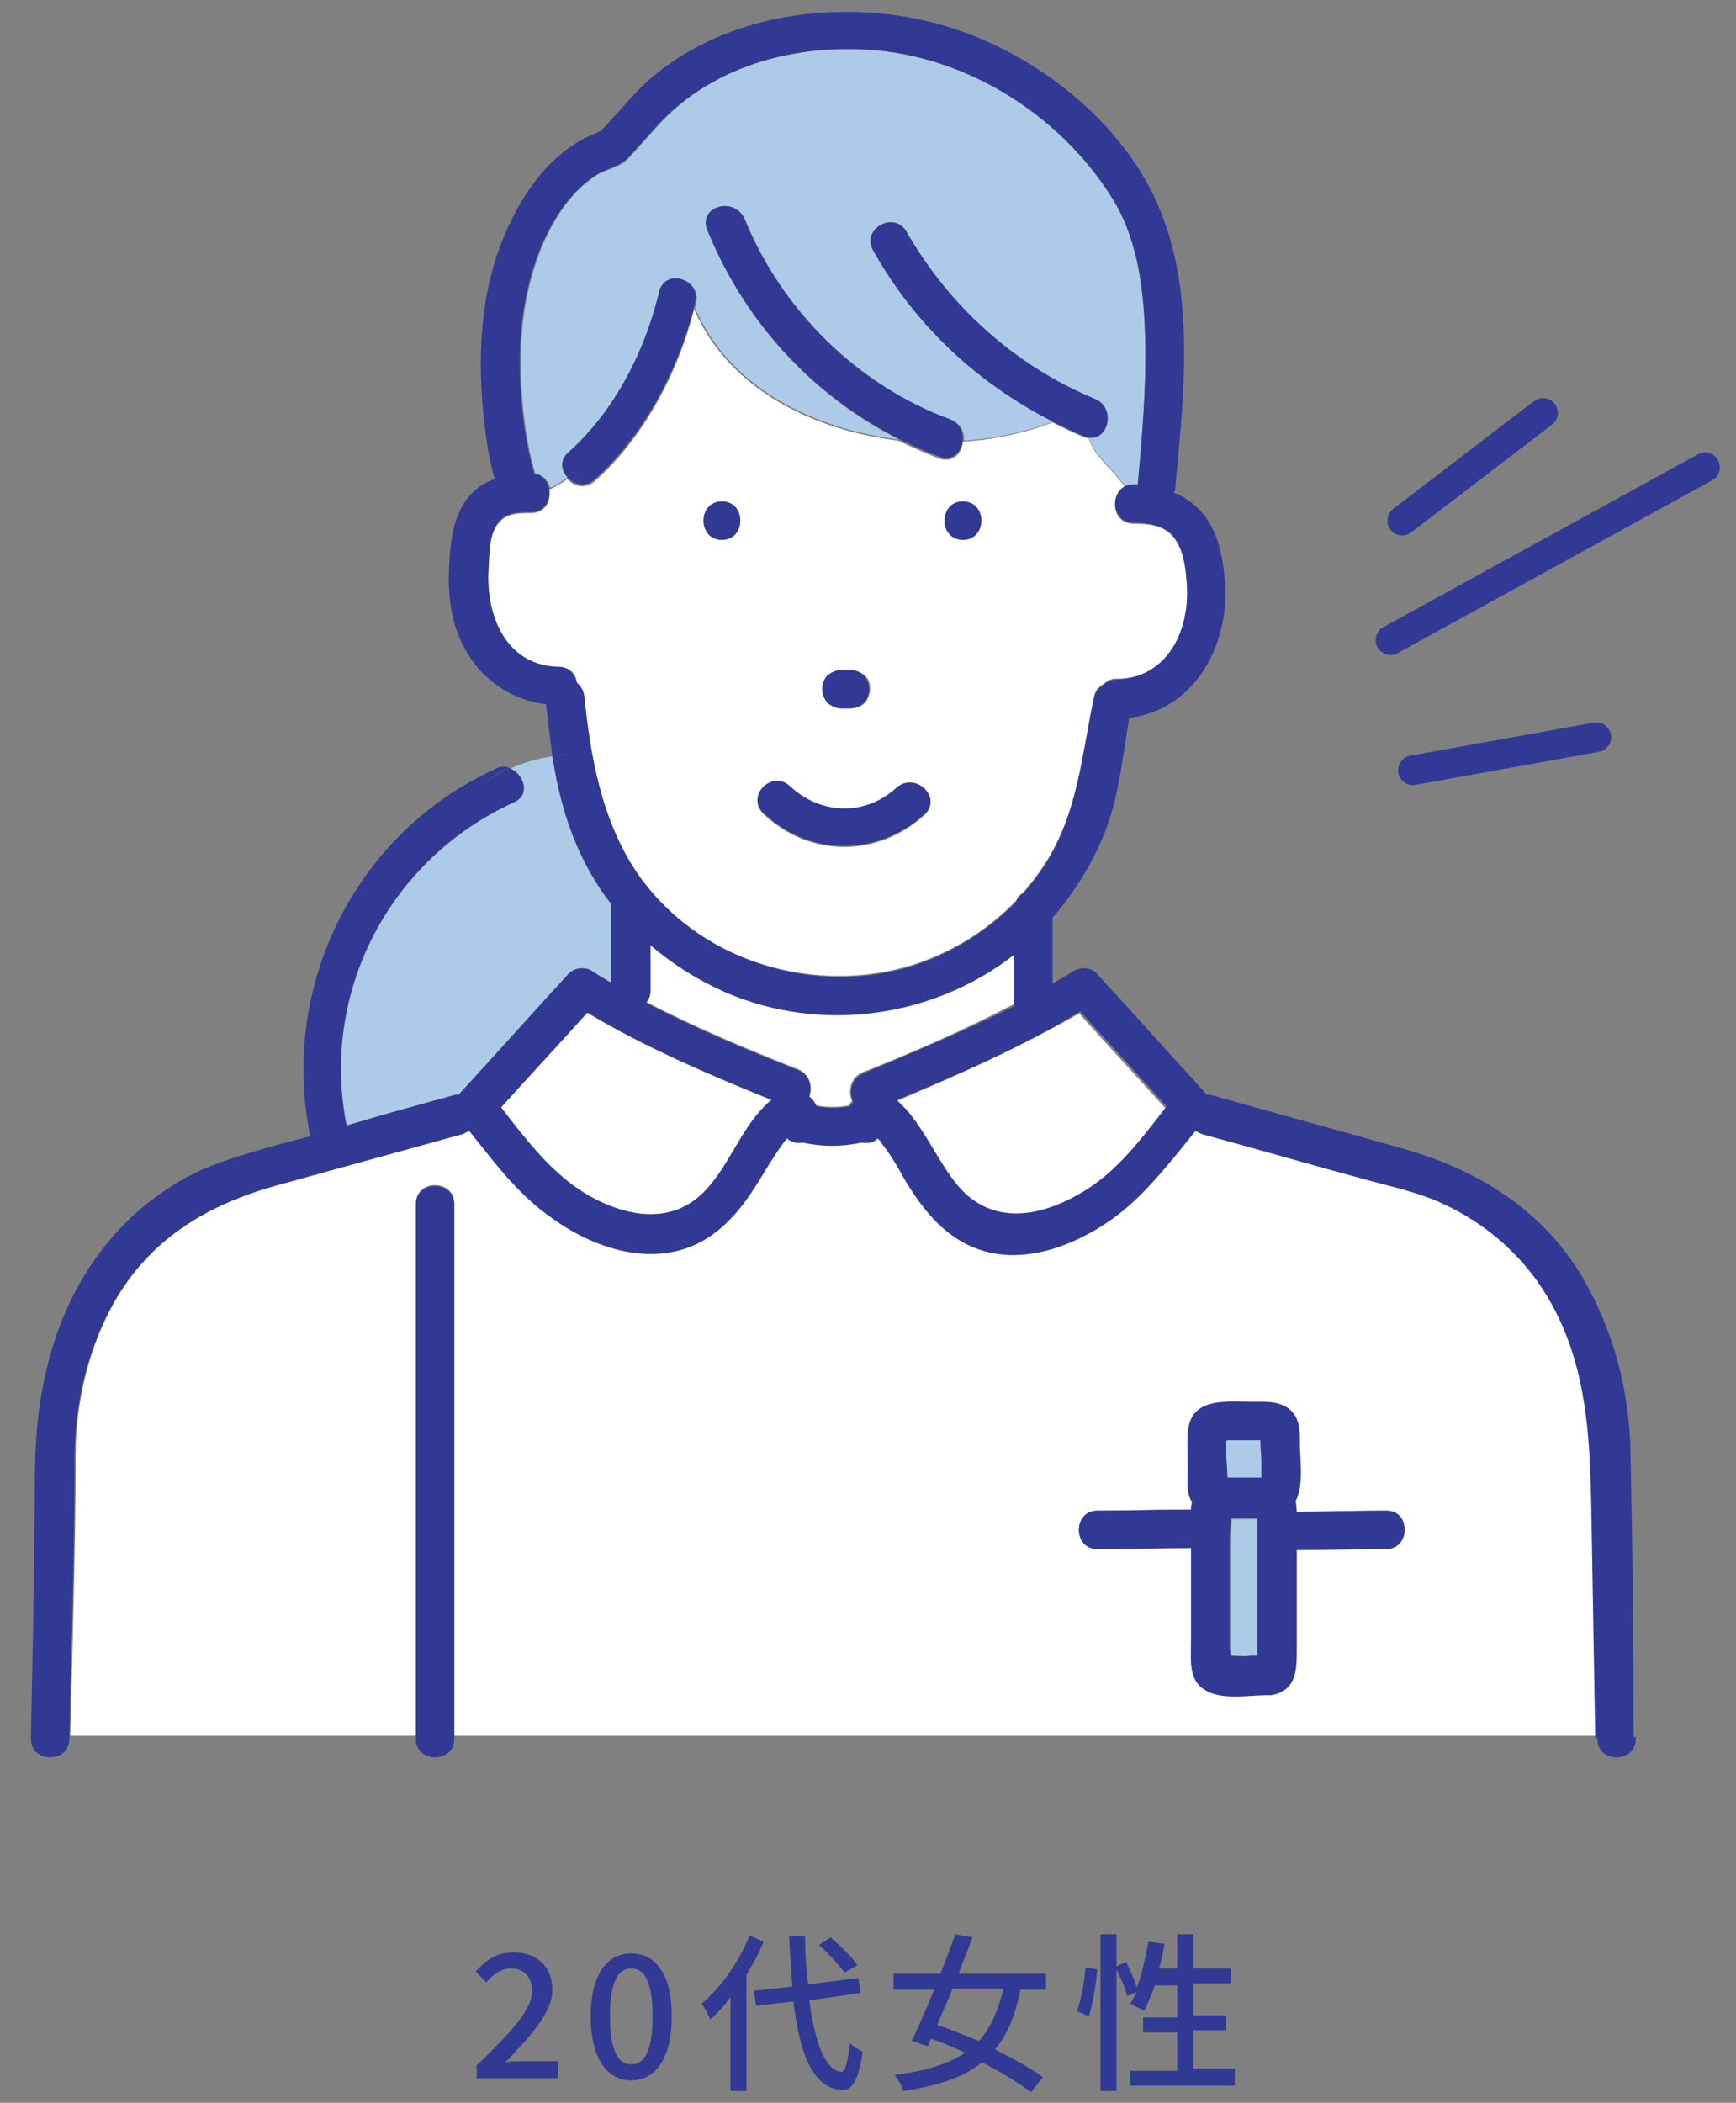
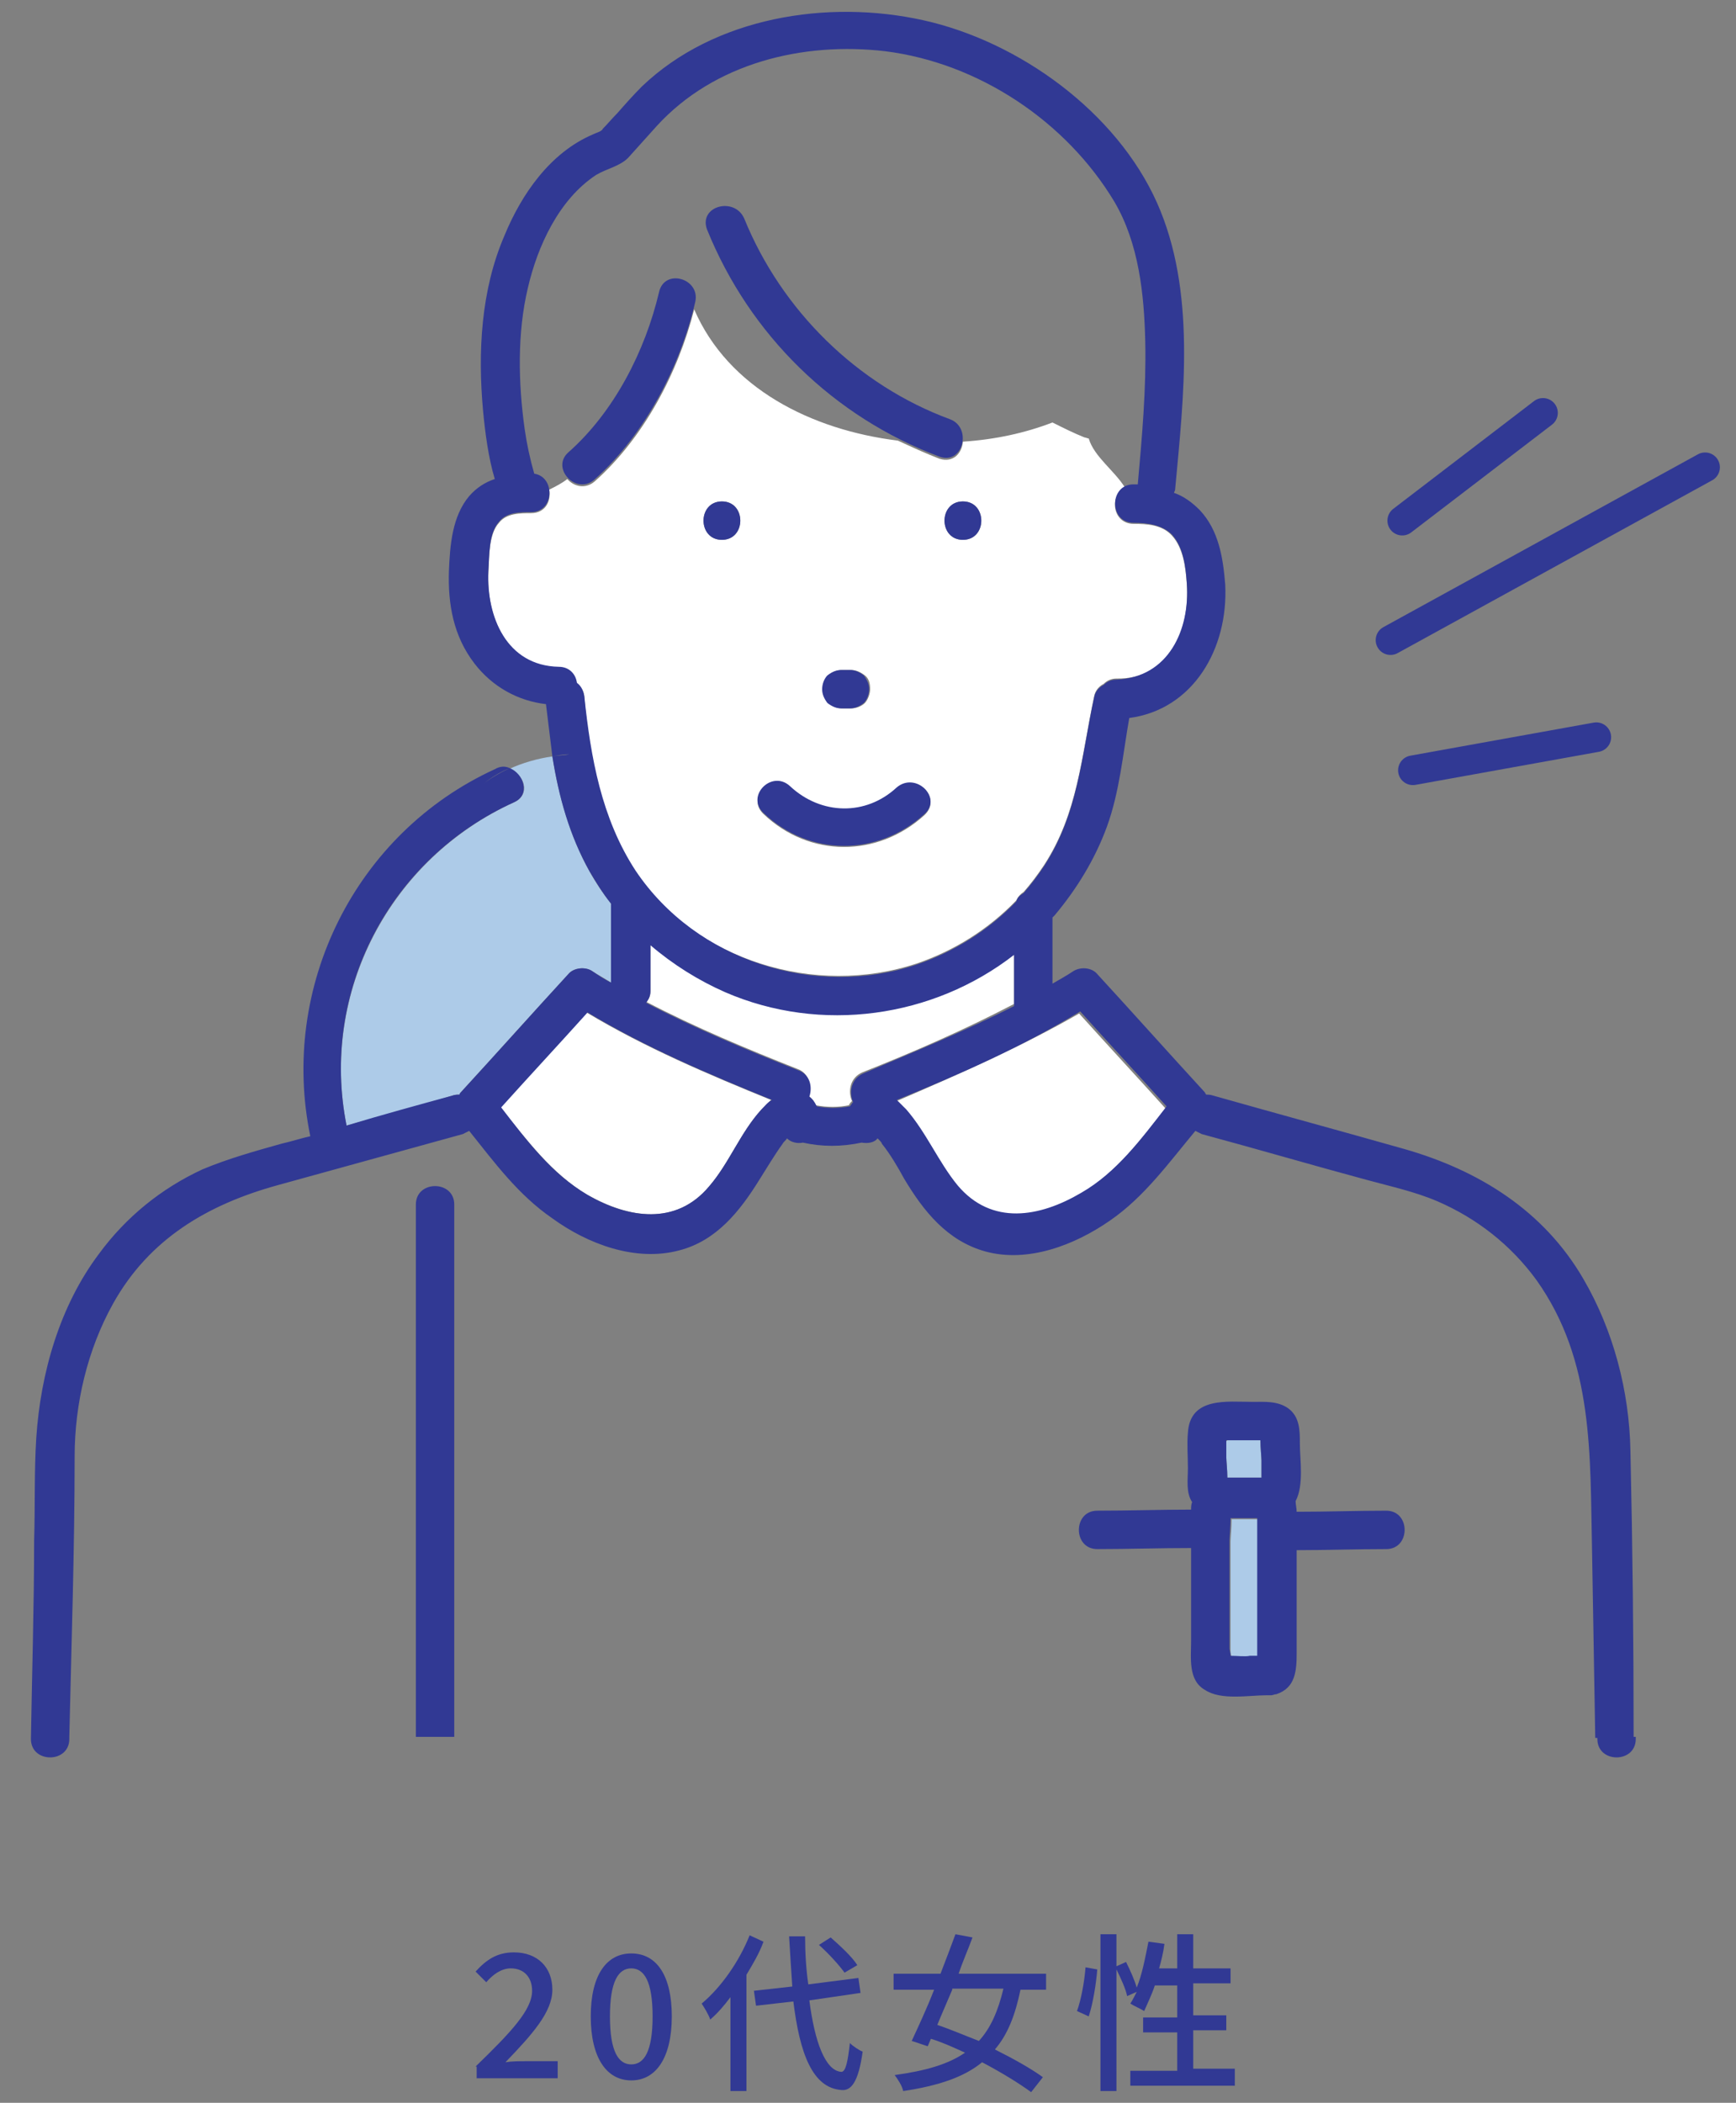
<svg xmlns="http://www.w3.org/2000/svg" version="1.1" id="レイヤー_1" x="0px" y="0px" viewBox="0 0 162.8 197.1" style="enable-background:new 0 0 162.8 197.1;" xml:space="preserve">
  <rect x="0" y="0" width="162.8" height="197.1" fill="#808080" stroke="none" />
  <style type="text/css">
	.st0{fill:#313994;}
	.st1{fill:#FFFFFF;}
	.st2{fill:#ADCBE8;}
	.st3{fill:none;stroke:#313994;stroke-width:2.778;stroke-linecap:round;stroke-miterlimit:10;}
</style>
  <g>
    <g>
      <g>
        <path class="st0" d="M44.6,193.7c3.3-3.2,5.3-5.3,5.3-7.1c0-1.2-0.7-2.1-2-2.1c-0.9,0-1.7,0.6-2.3,1.3l-1-1c1-1.1,2-1.8,3.6-1.8     c2.2,0,3.6,1.4,3.6,3.5c0,2.1-1.9,4.2-4.4,6.8c0.6-0.1,1.3-0.1,1.9-0.1h3v1.6h-7.6V193.7z" />
        <path class="st0" d="M55.4,189c0-3.9,1.5-5.9,3.8-5.9c2.4,0,3.8,2.1,3.8,5.9c0,3.9-1.5,6-3.8,6C56.9,195,55.4,192.9,55.4,189z      M61.2,189c0-3.3-0.8-4.5-2-4.5c-1.2,0-2,1.2-2,4.5s0.8,4.5,2,4.5C60.4,193.5,61.2,192.3,61.2,189z" />
        <path class="st0" d="M71.6,182c-0.4,1.1-1,2.1-1.6,3.1V196h-1.5v-8.8c-0.6,0.8-1.2,1.5-1.9,2.1c-0.1-0.4-0.6-1.2-0.8-1.5     c1.8-1.5,3.5-3.9,4.5-6.4L71.6,182z M75.9,187.5c0.5,3.9,1.5,6.6,3,6.7c0.4,0,0.6-0.9,0.8-2.7c0.3,0.3,0.9,0.7,1.2,0.8     c-0.4,2.9-1.1,3.7-2,3.6c-2.7-0.2-3.9-3.4-4.5-8.3l-3.5,0.4l-0.2-1.4l3.6-0.4c-0.1-1.5-0.2-3-0.3-4.7h1.5c0,1.6,0.1,3.1,0.3,4.5     l4.7-0.6l0.2,1.4L75.9,187.5z M79.2,184.9c-0.5-0.7-1.5-1.8-2.4-2.6l1.1-0.7c0.9,0.8,2,1.8,2.5,2.6L79.2,184.9z" />
        <path class="st0" d="M95.7,186.5c-0.5,2.4-1.2,4.2-2.4,5.6c1.8,0.9,3.4,1.8,4.5,2.6l-1.1,1.4c-1.1-0.8-2.7-1.8-4.6-2.8     c-1.7,1.4-4.1,2.2-7.4,2.7c-0.1-0.5-0.5-1.1-0.8-1.5c2.9-0.4,5-1,6.6-2.1c-1.1-0.5-2.2-1-3.2-1.3l-0.3,0.7l-1.5-0.5     c0.6-1.3,1.4-3,2.1-4.8h-3.8V185h4.4c0.5-1.3,1-2.6,1.4-3.7l1.6,0.3c-0.4,1.1-0.9,2.2-1.3,3.4h8.2v1.5H95.7z M89.3,186.5     c-0.5,1.2-1,2.3-1.4,3.3c1.2,0.4,2.6,1,3.9,1.5c1.1-1.2,1.8-2.8,2.3-4.9H89.3z" />
        <path class="st0" d="M101,188.5c0.4-1.1,0.7-2.8,0.8-4.1l1.1,0.2c-0.1,1.3-0.4,3.2-0.8,4.4L101,188.5z M115.8,194.1v1.4h-9.8     v-1.4h4.4v-3.6h-3.2v-1.4h3.2v-3h-2.1c-0.3,0.9-0.7,1.7-1,2.4c-0.3-0.2-1-0.5-1.3-0.7c0.2-0.3,0.4-0.7,0.6-1.1l-0.9,0.4     c-0.1-0.6-0.6-1.7-1-2.5V196h-1.5v-14.7h1.5v3l0.9-0.4c0.4,0.8,0.8,1.7,1,2.4c0.5-1.2,0.8-2.8,1.1-4.3l1.5,0.2     c-0.1,0.8-0.3,1.6-0.5,2.3h1.7v-3.2h1.5v3.2h3.5v1.4h-3.5v3h3.1v1.4h-3.1v3.6H115.8z" />
      </g>
    </g>
    <g>
      <g>
        <path class="st1" d="M75.8,102.7c0.3,0.2,0.6,0.6,0.7,0.9c1.1,0.2,2.1,0.2,3.1,0c0.1-0.2,0.2-0.3,0.3-0.4c-0.4-0.9-0.2-2.2,1-2.7     c4.8-1.9,9.6-4,14.2-6.4c0-0.1,0-0.1,0-0.2c0-1.5,0-3.1,0-4.6C87.5,95.3,77,96.8,68,92.9c-2.6-1.1-4.9-2.6-7-4.4     c0,1.4,0,2.9,0,4.3c0,0.5-0.1,0.8-0.4,1.1c4.6,2.4,9.4,4.4,14.2,6.3C75.9,100.6,76.1,101.8,75.8,102.7z" />
        <path class="st2" d="M115,135.1c0,0.5,0,1,0,1.5c0,0.3,0.1,1.2,0.1,1.9c0.5,0,1,0,1.5,0c0,0,0.1,0,0.1,0c0.4,0,0.8,0,1.2,0     c0.1,0,0.3,0,0.4,0c0,0,0-0.1,0-0.1c0-0.5,0-1,0-1.5c0-0.3-0.1-1.2-0.1-1.9c-0.5,0-1,0-1.5,0c-0.5,0-1,0-1.6,0     C115.1,135,115.1,135,115,135.1C115,135,115,135.1,115,135.1z" />
        <path class="st2" d="M118,155.3c0-0.7,0-1.4,0-2.1c0-1.9,0-3.9,0-5.8c0-1.5,0-3.1,0-4.6c0-0.1,0-0.3,0-0.4c-0.8,0-1.7,0-2.5,0     c0,0,0,0,0,0c0,0.8-0.1,1.8-0.1,2.1c0,3.4,0,6.8,0,10.1c0,0.2,0,0.4,0.1,0.7c0.7,0,1.5,0.1,2,0.1     C117.6,155.3,117.8,155.3,118,155.3z" />
        <path class="st1" d="M84.1,103.2c0.3,0.3,0.6,0.6,0.9,0.9c1.9,2.2,3,4.9,4.8,7.1c3.2,3.8,7.8,3,11.6,0.7c3.3-2,5.6-5.1,7.9-8     c-2.7-3-5.4-5.9-8.1-8.9C95.8,98.1,89.9,100.7,84.1,103.2z" />
        <path class="st1" d="M55.1,112c3.9,2.2,8.3,2.9,11.4-0.8c1.9-2.2,2.9-5,4.9-7.2c0.3-0.3,0.6-0.6,0.9-0.9     c-5.9-2.4-11.8-4.9-17.3-8.2c-2.7,3-5.4,5.9-8.1,8.9C49.4,106.8,51.7,110,55.1,112z" />
-         <path class="st2" d="M53.3,42.4c4.3-3.8,7.2-9.5,8.5-15c0.5-2.3,4-1.3,3.5,1c0,0.2-0.1,0.3-0.1,0.5c3.2,7.4,11,11.3,19.1,12.3     c-8.1-4.1-14.5-11-17.9-19.6c-0.9-2.1,2.6-3.1,3.5-1c3.5,8.6,10.6,15.5,19.3,18.8c0.9,0.3,1.3,1.1,1.2,1.9c3-0.2,5.8-0.8,8.4-1.8     c-7-3.6-12.9-9.1-16.9-16c-1.2-2,2-3.8,3.1-1.8c4,7,10.2,12.6,17.7,15.7c2,0.8,1.3,3.9-0.6,3.6c0.5,1.7,2.4,3,3.4,4.6     c0.2-0.1,0.5-0.2,0.8-0.2c0.1,0,0.3,0,0.4,0c0.4-4.5,0.8-8.9,0.7-13.4c-0.1-4.5-0.5-9.2-2.9-13.1C99.9,11.4,91.8,5.9,83,4.8     c-7.7-0.9-16,1.1-21.3,7c-0.9,1-1.8,2-2.7,3c-0.8,0.9-2,1-3,1.6c-3.5,2.2-5.5,6.7-6.4,10.6c-1,4.2-0.9,9-0.3,13.2     c0.2,1.4,0.5,2.8,0.9,4.2c0.8,0.1,1.2,0.7,1.4,1.3c0.6-0.2,1.1-0.6,1.7-1C52.6,44.1,52.4,43.2,53.3,42.4z" />
        <path class="st1" d="M111.3,54.8c-0.1-1.5-0.3-3.4-1.4-4.6c-0.9-1-2.3-1.1-3.6-1.1c-2,0-2.3-2.7-0.8-3.4c-1-1.6-2.9-2.9-3.4-4.6     c-0.1,0-0.3-0.1-0.4-0.1c-1-0.4-2-0.9-3-1.4c-2.6,1-5.4,1.6-8.4,1.8c-0.1,1.1-0.9,2-2.2,1.6c-1.3-0.5-2.6-1.1-3.9-1.7     c-8.1-1-15.9-4.9-19.1-12.3c-1.5,5.9-4.7,12-9.3,16.1c-0.9,0.8-2,0.5-2.6-0.2c-0.5,0.4-1.1,0.7-1.7,1c0.2,1-0.3,2.2-1.7,2.2     c-1,0-2.3,0-3,0.9c-1,1.1-0.9,3.2-1,4.6c-0.2,4.3,1.7,8.8,6.6,9c1,0,1.6,0.7,1.7,1.5c0.4,0.3,0.7,0.7,0.7,1.3     c0.5,5.7,1.5,11.4,4.7,16.3C65.2,90,76.4,93.5,86,90.3c3.5-1.2,6.7-3.2,9.3-5.9c0.2-0.4,0.4-0.6,0.7-0.8c0.7-0.8,1.3-1.6,1.9-2.5     c3.2-4.9,3.5-10.2,4.7-15.8c0.1-0.6,0.5-1,0.9-1.2c0.3-0.3,0.7-0.5,1.2-0.5C109.6,63.7,111.6,59.1,111.3,54.8z M77.7,63.3     c0.3-0.3,0.8-0.5,1.3-0.5c0.3,0,0.5,0,0.8,0c0.5,0,0.9,0.2,1.3,0.5c0.4,0.3,0.5,0.8,0.5,1.3c0,0.4-0.2,1-0.5,1.3     c-0.3,0.3-0.8,0.5-1.3,0.5c-0.3,0-0.5,0-0.8,0c-0.5,0-0.9-0.2-1.3-0.5c-0.4-0.3-0.5-0.8-0.5-1.3C77.1,64.1,77.4,63.6,77.7,63.3z      M67.7,50.6c-2.3,0-2.3-3.6,0-3.6C70,47,70,50.6,67.7,50.6z M86.7,76.4c-4.4,4-10.8,4-15.1-0.1c-1.7-1.6,0.9-4.1,2.5-2.5     c2.8,2.7,7.1,2.8,10,0.1C85.9,72.3,88.4,74.8,86.7,76.4z M90.3,50.6c-2.3,0-2.3-3.6,0-3.6C92.6,47,92.6,50.6,90.3,50.6z" />
        <path class="st2" d="M48.2,75.2c-11.6,5.3-18.2,17.8-15.7,30.3c3.3-0.9,6.6-1.8,9.9-2.8c0.2-0.1,0.5-0.1,0.7-0.1     c0-0.1,0.1-0.1,0.1-0.2c3.4-3.7,6.7-7.4,10.1-11.1c0.5-0.6,1.5-0.7,2.2-0.3c0.6,0.4,1.2,0.7,1.8,1.1c0-2.4,0-4.8,0-7.2     c0-0.1,0-0.1,0-0.2c-0.7-0.9-1.4-1.9-2-3c-1.9-3.4-2.9-7.1-3.5-10.8c-1.4,0.2-2.8,0.6-4.1,1.2C49.2,72.5,49.8,74.5,48.2,75.2z" />
-         <path class="st1" d="M144.2,119.9c-2.3-3.3-5.6-5.8-9.3-7.4c-2.1-0.9-4.4-1.4-6.6-2c-5.2-1.4-10.3-2.9-15.5-4.3     c-0.2-0.1-0.5-0.2-0.6-0.3c-2.4,3-4.8,6.1-8,8.4c-3.3,2.3-7.7,4-11.7,2.9c-3.5-1-5.8-3.7-7.6-6.8c-0.7-1.1-1.3-2.2-2.1-3.3     c-0.1-0.1-0.2-0.3-0.4-0.5c-0.4,0.4-1,0.5-1.5,0.4c-1.8,0.4-3.6,0.4-5.5,0c-0.6,0.1-1.2,0-1.5-0.4c-0.2,0.2-0.3,0.3-0.4,0.5     c-0.8,1.1-1.5,2.2-2.2,3.4c-1.8,3-4,5.7-7.5,6.6c-4.1,1.1-8.6-0.6-11.9-3c-3.1-2.2-5.4-5.3-7.8-8.2c-0.2,0.1-0.4,0.2-0.6,0.3     c-5.8,1.6-11.6,3.2-17.4,4.8c-6.5,1.8-12,5.1-15.4,11.1c-2.4,4.3-3.6,9.4-3.6,14.3c0,8.8-0.3,17.5-0.5,26.3H39c0-2,0-4,0-6     c0-14.6,0-29.2,0-43.9c0-2.3,3.6-2.3,3.6,0c0,2.1,0,4.1,0,6.2c0,14.6,0,29.1,0,43.7h107.2c-0.1-5.9-0.2-11.7-0.3-17.6     C149.3,136.3,149.6,127.5,144.2,119.9z M130,145.1c-2.8,0-5.6,0.1-8.4,0.1c0,1.2,0,2.5,0,3.7c0,2,0,3.9,0,5.9     c0,1.7-0.1,3.2-1.9,3.9c-0.1,0.1-0.3,0.1-0.5,0.1c0,0,0,0,0,0c0,0,0,0-0.1,0c-0.1,0-0.2,0-0.3,0c-1.7,0-4.3,0.5-5.8-0.4     c-1.6-1-1.3-3-1.3-4.6c0-2.9,0-5.8,0-8.7c-2.9,0-5.8,0.1-8.8,0.1c-2.3,0-2.3-3.6,0-3.6c2.9,0,5.9-0.1,8.8-0.1     c0-0.3,0.1-0.5,0.1-0.7c0,0,0,0,0,0c-0.6-0.9-0.4-2.2-0.4-3.2c0-1.1-0.1-2.2,0-3.3c0.2-3.4,3.6-2.9,6.1-2.9     c1.1,0,2.3-0.1,3.3,0.6c1.1,0.8,1.1,2.1,1.1,3.3c0,1.5,0.3,3.9-0.4,5.4c0.1,0.3,0.1,0.6,0.1,1c2.8,0,5.6-0.1,8.4-0.1     C132.3,141.5,132.3,145.1,130,145.1z" />
        <path class="st0" d="M118.8,158.9c0.1,0,0.2,0,0.3,0c0,0,0,0,0.1,0c0,0,0,0,0,0c0.2,0,0.3-0.1,0.5-0.1c1.8-0.6,1.9-2.2,1.9-3.9     c0-2,0-3.9,0-5.9c0-1.2,0-2.5,0-3.7c2.8,0,5.6-0.1,8.4-0.1c2.3,0,2.3-3.6,0-3.6c-2.8,0-5.6,0.1-8.4,0.1c0-0.3-0.1-0.7-0.1-1     c0.8-1.5,0.4-3.9,0.4-5.4c0-1.2,0-2.5-1.1-3.3c-1-0.7-2.2-0.6-3.3-0.6c-2.4,0-5.9-0.5-6.1,2.9c-0.1,1.1,0,2.2,0,3.3     c0,1.1-0.2,2.3,0.4,3.2c0,0,0,0,0,0c-0.1,0.2-0.1,0.5-0.1,0.7c-2.9,0-5.9,0.1-8.8,0.1c-2.3,0-2.3,3.6,0,3.6     c2.9,0,5.8-0.1,8.8-0.1c0,2.9,0,5.8,0,8.7c0,1.6-0.3,3.7,1.3,4.6C114.5,159.4,117.1,158.9,118.8,158.9z M115.4,155.2     c0-0.3-0.1-0.5-0.1-0.7c0-3.4,0-6.8,0-10.1c0-0.3,0.1-1.4,0.1-2.1c0,0,0,0,0,0c0.8,0,1.7,0,2.5,0c0,0.2,0,0.3,0,0.4     c0,1.5,0,3.1,0,4.6c0,1.9,0,3.9,0,5.8c0,0.7,0,1.4,0,2.1c-0.2,0-0.4,0-0.7,0C116.8,155.3,116,155.2,115.4,155.2z M116.7,135     c0.5,0,1,0,1.5,0c0,0.7,0.1,1.6,0.1,1.9c0,0.5,0,1,0,1.5c0,0,0,0.1,0,0.1c-0.1,0-0.3,0-0.4,0c-0.4,0-0.8,0-1.2,0c0,0-0.1,0-0.1,0     c-0.5,0-1,0-1.5,0c0-0.7-0.1-1.6-0.1-1.9c0-0.5,0-1,0-1.5c0,0,0-0.1,0-0.1c0,0,0.1,0,0.1,0C115.6,135,116.2,135,116.7,135z" />
        <path class="st0" d="M84.1,73.8c-2.9,2.7-7.1,2.6-10-0.1c-1.7-1.6-4.2,0.9-2.5,2.5c4.3,4.1,10.7,4.1,15.1,0.1     C88.4,74.8,85.9,72.3,84.1,73.8z" />
        <path class="st0" d="M79.7,66.4c0.5,0,0.9-0.2,1.3-0.5c0.3-0.3,0.5-0.8,0.5-1.3c0-0.5-0.2-0.9-0.5-1.3c-0.4-0.3-0.8-0.5-1.3-0.5     c-0.3,0-0.5,0-0.8,0c-0.5,0-0.9,0.2-1.3,0.5c-0.3,0.3-0.5,0.8-0.5,1.3c0,0.5,0.2,0.9,0.5,1.3c0.4,0.3,0.8,0.5,1.3,0.5     C79.2,66.4,79.5,66.4,79.7,66.4z" />
        <path class="st0" d="M90.3,47c-2.3,0-2.3,3.6,0,3.6C92.6,50.6,92.6,47,90.3,47z" />
        <path class="st0" d="M67.7,50.6c2.3,0,2.3-3.6,0-3.6C65.4,47,65.4,50.6,67.7,50.6z" />
        <path class="st0" d="M152.9,136c-0.1-5.6-1.6-11.3-4.4-16.1c-3.7-6.4-9.8-10.2-16.8-12.2c-6-1.7-11.9-3.3-17.9-5     c-0.3-0.1-0.5-0.1-0.7-0.1c0-0.1-0.1-0.1-0.1-0.2c-3.4-3.7-6.7-7.4-10.1-11.1c-0.5-0.6-1.5-0.7-2.2-0.3c-0.6,0.4-1.3,0.8-2,1.2     c0-2.1,0-4.1,0-6.2c0.1-0.1,0.1-0.1,0.2-0.2c2.1-2.5,3.8-5.3,4.9-8.3c1.2-3.3,1.5-6.8,2.1-10.2c6-0.8,9.3-6.5,9-12.5     c-0.2-2.5-0.6-5.1-2.4-7c-0.7-0.7-1.5-1.3-2.4-1.6c0-0.1,0.1-0.2,0.1-0.3c0.8-8.7,2-18.6-1.7-26.9c-3.8-8.5-12.9-15.1-21.9-17.1     c-9-2-19.6-0.3-26.4,6.2c-0.8,0.8-1.6,1.7-2.3,2.5c-0.5,0.5-0.9,1-1.4,1.5c0,0.1-0.1,0.1-0.2,0.2c-0.2,0.1-0.5,0.2-0.7,0.3     c-4,1.7-6.7,5.6-8.3,9.5c-2.2,5.1-2.5,10.9-2,16.4c0.2,2.1,0.5,4.4,1.1,6.4c-0.9,0.3-1.7,0.8-2.4,1.6c-1.6,1.9-1.8,4.6-1.9,7     c-0.1,3.1,0.4,6.1,2.4,8.7c1.7,2.2,4.1,3.5,6.7,3.8c0.2,1.6,0.4,3.3,0.6,4.9c0.5-0.1,1.1-0.2,1.6-0.2c-0.5,0.1-1.1,0.1-1.6,0.2     c0.6,3.8,1.6,7.4,3.5,10.8c0.6,1,1.2,2,2,3c0,0.1,0,0.1,0,0.2c0,2.4,0,4.8,0,7.2c-0.6-0.3-1.2-0.7-1.8-1.1     c-0.6-0.4-1.7-0.3-2.2,0.3c-3.4,3.7-6.7,7.4-10.1,11.1c-0.1,0.1-0.1,0.1-0.1,0.2c-0.2,0-0.4,0-0.7,0.1c-3.3,0.9-6.6,1.8-9.9,2.8     c-2.5-12.5,4-25,15.7-30.3c1.6-0.7,0.9-2.7-0.4-3.2c-1.5,0.7-2.9,1.6-4,2.9c1.2-1.3,2.5-2.3,4-2.9c-0.4-0.2-0.9-0.2-1.4,0.1     c-13.1,6-20.2,20.4-17.3,34.4c-0.9,0.2-1.8,0.5-2.7,0.7c-2.5,0.7-5,1.4-7.4,2.4c-3.9,1.8-7.2,4.5-9.7,7.9     c-3.7,4.9-5.5,11.2-5.9,17.3c-0.2,3.2-0.1,6.4-0.2,9.6C3.2,150.5,3,156.8,2.9,163c0,2.3,3.6,2.3,3.6,0c0-0.1,0-0.1,0-0.2H4.1h2.4     C6.7,154,7,145.2,7,136.5c0-4.9,1.2-10,3.6-14.3c3.4-6.1,8.9-9.3,15.4-11.1c5.8-1.6,11.6-3.2,17.4-4.8c0.2-0.1,0.4-0.2,0.6-0.3     c2.4,3,4.6,6,7.8,8.2c3.3,2.4,7.8,4.1,11.9,3c3.5-0.9,5.7-3.7,7.5-6.6c0.7-1.1,1.4-2.3,2.2-3.4c0.1-0.2,0.3-0.3,0.4-0.5     c0.4,0.4,1,0.5,1.5,0.4c1.8,0.4,3.6,0.4,5.5,0c0.6,0.1,1.2,0,1.5-0.4c0.2,0.2,0.4,0.4,0.4,0.5c0.8,1,1.5,2.2,2.1,3.3     c1.8,3,4,5.8,7.6,6.8c4,1.1,8.4-0.6,11.7-2.9c3.2-2.2,5.5-5.4,8-8.4c0.2,0.1,0.4,0.2,0.6,0.3c5.2,1.4,10.3,2.9,15.5,4.3     c2.2,0.6,4.5,1.1,6.6,2c3.7,1.6,6.9,4.1,9.3,7.4c5.4,7.6,5,16.4,5.2,25.3c0.1,5.9,0.2,11.7,0.3,17.6h3.6     C153.2,153.9,153.1,144.9,152.9,136z M54.8,65.3c-0.1-0.6-0.3-1-0.7-1.3c-0.1-0.8-0.7-1.5-1.7-1.5c-4.9-0.1-6.8-4.7-6.6-9     c0.1-1.4,0-3.5,1-4.6c0.7-0.9,2-0.9,3-0.9c2.2,0,2.3-3.3,0.3-3.6c-0.4-1.4-0.7-2.8-0.9-4.2c-0.6-4.3-0.7-9,0.3-13.2     c0.9-3.9,2.9-8.3,6.4-10.6c1-0.6,2.2-0.8,3-1.6c0.9-1,1.8-2,2.7-3C67,5.9,75.3,3.9,83,4.8c8.8,1.1,17,6.6,21.5,14.1     c2.3,3.9,2.8,8.7,2.9,13.1c0.1,4.5-0.3,8.9-0.7,13.4c-0.1,0-0.3,0-0.4,0c-2.3,0-2.3,3.6,0,3.6c1.3,0,2.7,0.2,3.6,1.1     c1.1,1.2,1.3,3.1,1.4,4.6c0.3,4.3-1.7,8.8-6.6,9c-0.5,0-0.9,0.2-1.2,0.5c-0.4,0.2-0.8,0.6-0.9,1.2c-1.2,5.6-1.5,10.9-4.7,15.8     c-0.6,0.9-1.2,1.7-1.9,2.5c-0.3,0.2-0.6,0.4-0.7,0.8c-2.6,2.7-5.8,4.7-9.3,5.9c-9.5,3.2-20.7-0.3-26.4-8.8     C56.4,76.7,55.4,71,54.8,65.3z M71.4,104c-2,2.2-3,5-4.9,7.2c-3.1,3.7-7.6,3-11.4,0.8c-3.4-2-5.7-5.1-8.1-8.2     c2.7-3,5.4-5.9,8.1-8.9c5.5,3.3,11.4,5.8,17.3,8.2C72,103.3,71.7,103.7,71.4,104z M81,100.6c-1.2,0.5-1.4,1.8-1,2.7     c-0.1,0.1-0.2,0.3-0.3,0.4c-1.1,0.2-2.1,0.2-3.1,0c-0.2-0.4-0.4-0.7-0.7-0.9c0.3-0.9,0.1-2.1-1.1-2.5c-4.8-1.9-9.6-3.9-14.2-6.3     c0.2-0.3,0.4-0.6,0.4-1.1c0-1.4,0-2.9,0-4.3c2.1,1.8,4.5,3.3,7,4.4c9,3.9,19.5,2.4,27.1-3.5c0,1.5,0,3.1,0,4.6c0,0.1,0,0.1,0,0.2     C90.6,96.6,85.7,98.6,81,100.6z M101.4,111.8c-3.9,2.3-8.4,3.1-11.6-0.7c-1.8-2.2-2.9-4.9-4.8-7.1c-0.3-0.3-0.6-0.6-0.9-0.9     c5.9-2.4,11.8-5,17.2-8.3c2.7,3,5.4,5.9,8.1,8.9C107,106.8,104.7,109.9,101.4,111.8z" />
        <path class="st0" d="M149.8,162.8c0,0.1,0,0.1,0,0.2c0,2.3,3.6,2.3,3.6,0c0-0.1,0-0.1,0-0.2H149.8z" />
        <path class="st0" d="M42.6,119.1c0-2.1,0-4.1,0-6.2c0-2.3-3.6-2.3-3.6,0c0,14.6,0,29.2,0,43.9c0,2,0,4,0,6h3.6     C42.6,148.2,42.6,133.7,42.6,119.1z" />
-         <path class="st0" d="M39,162.8c0,0.1,0,0.1,0,0.2c0,2.3,3.6,2.3,3.6,0c0-0.1,0-0.1,0-0.2H39z" />
        <path class="st0" d="M88.1,42.8c2.2,0.8,3.1-2.7,1-3.5c-8.7-3.2-15.8-10.2-19.3-18.8c-0.9-2.1-4.3-1.2-3.5,1     C70.3,31.4,78.2,39.1,88.1,42.8z" />
-         <path class="st0" d="M101.7,40.9c2.1,0.9,3.1-2.6,1-3.5c-7.5-3.1-13.7-8.7-17.7-15.7c-1.2-2-4.3-0.2-3.1,1.8     C86.3,31.4,93.3,37.4,101.7,40.9z" />
        <path class="st0" d="M61.8,27.4c-1.3,5.5-4.2,11.2-8.5,15c-1.7,1.5,0.8,4.1,2.5,2.5c4.7-4.2,8-10.6,9.4-16.6     C65.7,26.1,62.3,25.1,61.8,27.4z" />
      </g>
      <line class="st3" x1="131.5" y1="48.8" x2="144.7" y2="38.7" />
      <line class="st3" x1="130.4" y1="60" x2="159.9" y2="43.8" />
      <line class="st3" x1="132.5" y1="72.2" x2="149.7" y2="69.1" />
    </g>
  </g>
</svg>